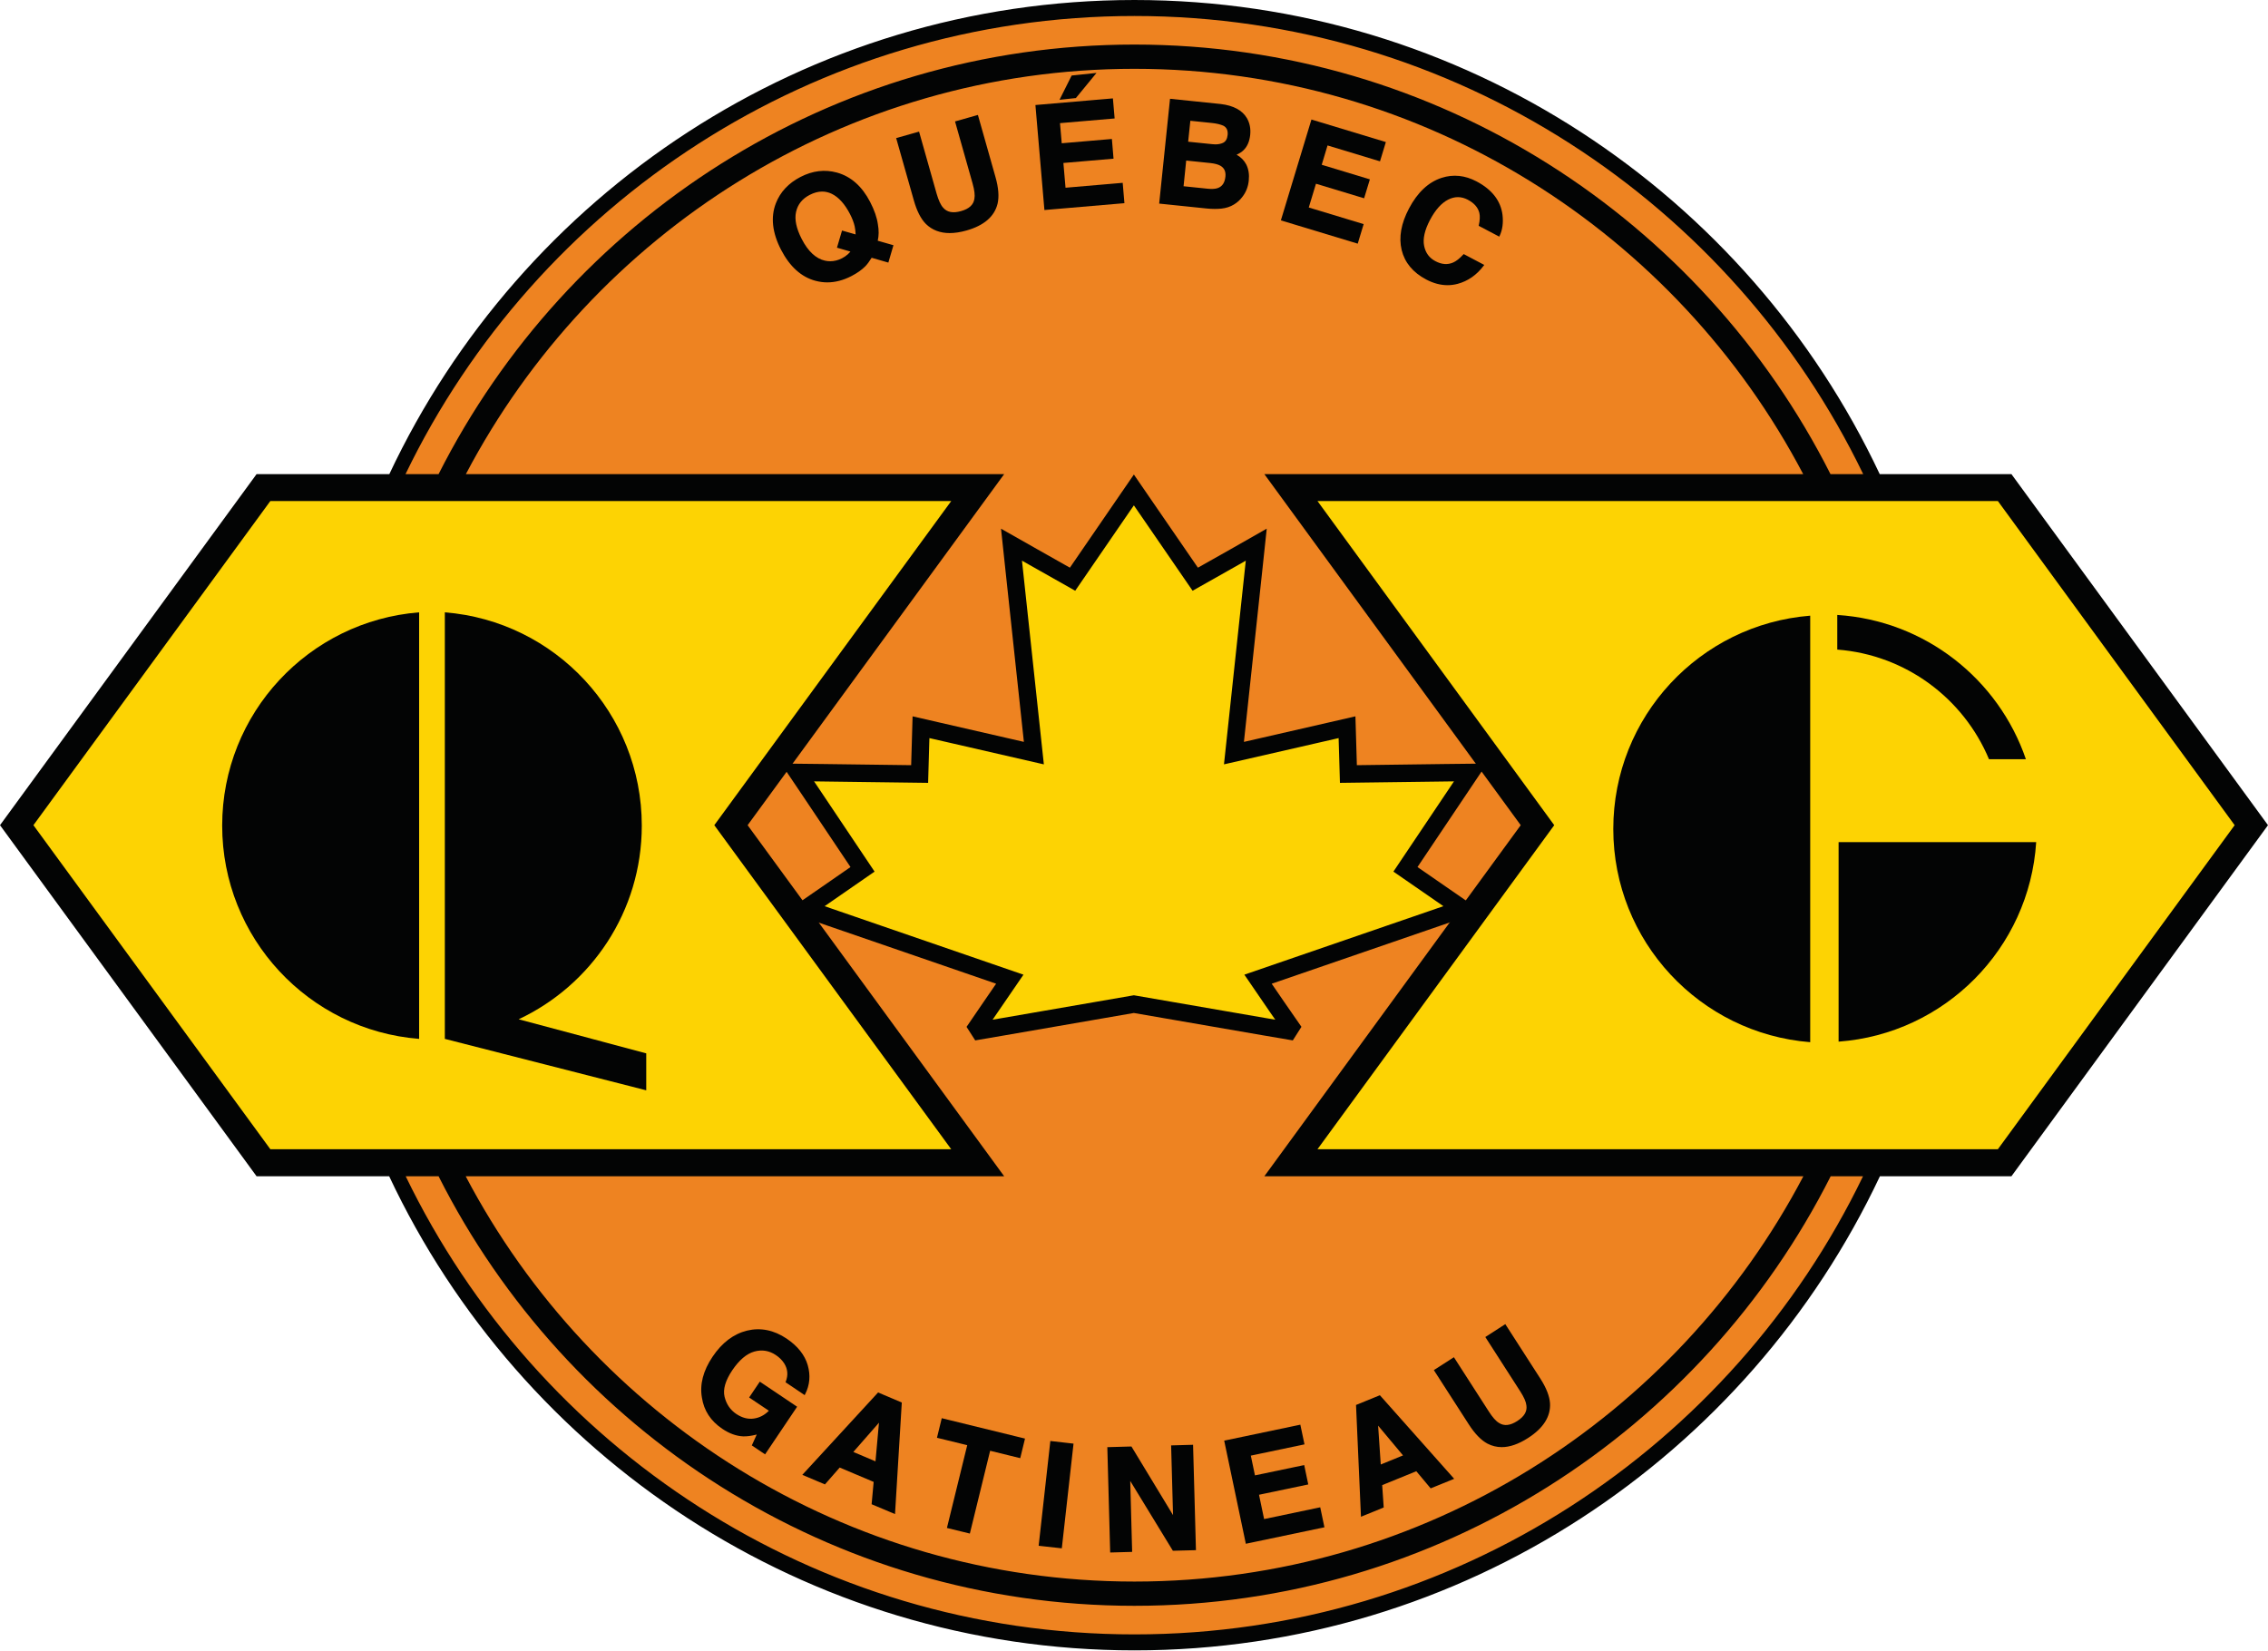
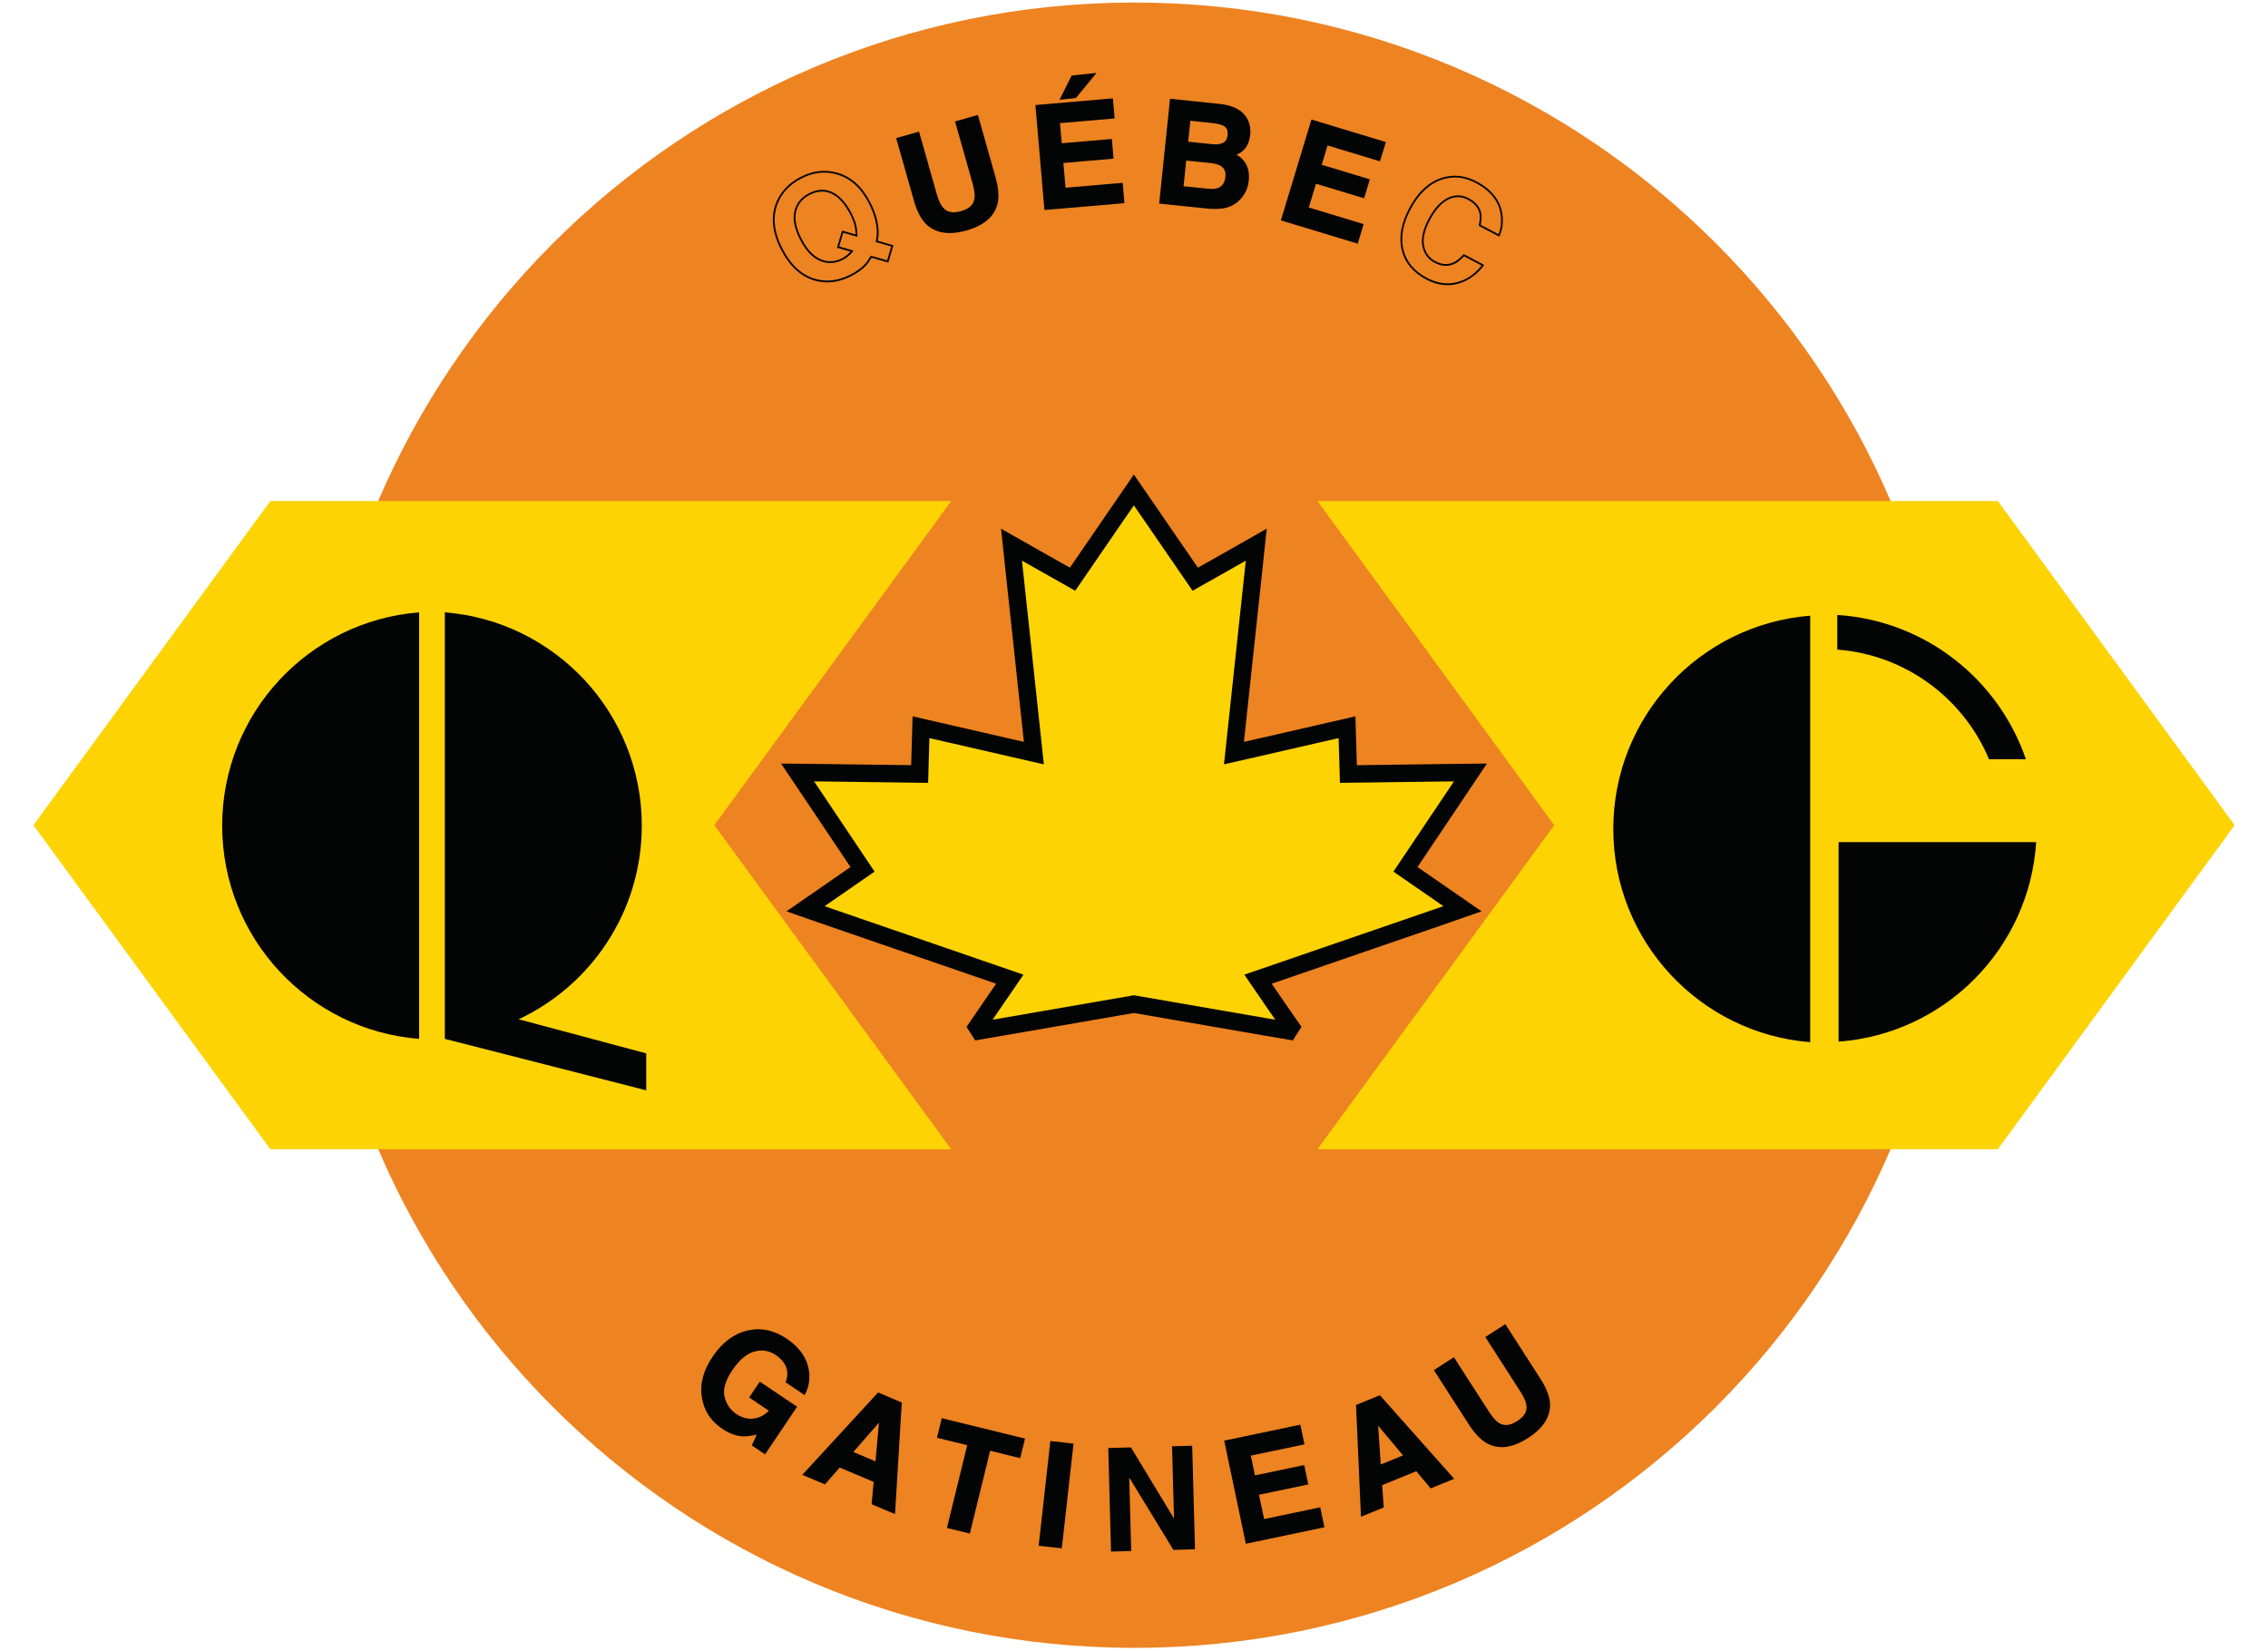
<svg xmlns="http://www.w3.org/2000/svg" width="100%" height="100%" viewBox="0 0 526 383" version="1.1" xml:space="preserve" style="fill-rule:evenodd;clip-rule:evenodd;stroke-linejoin:round;stroke-miterlimit:2;">
  <g transform="matrix(1,0,0,1,0,-2.258)">
    <g transform="matrix(4.167,0,0,4.167,0,0)">
      <path d="M108.915,46.459C108.915,71.769 88.419,92.262 63.138,92.262C37.857,92.262 17.362,71.769 17.362,46.459C17.362,21.177 37.857,0.683 63.138,0.683C88.419,0.683 108.915,21.177 108.915,46.459Z" style="fill:rgb(238,131,33);fill-rule:nonzero;" />
    </g>
    <g transform="matrix(4.167,0,0,4.167,0,0)">
-       <path d="M41.61,46.472L55.889,26.932L25.929,26.932C32.969,13.532 47.009,4.372 63.139,4.372C79.28,4.372 93.32,13.532 100.36,26.932L70.37,26.932L84.639,46.472L70.37,66.013L100.37,66.013C93.33,79.412 79.29,88.572 63.139,88.572C47,88.572 32.96,79.412 25.919,66.013L55.889,66.013L41.61,46.472ZM63.139,91.513C45.309,91.513 29.87,81.093 22.58,66.013L24.41,66.013C31.559,80.183 46.24,89.922 63.139,89.922C80.049,89.922 94.73,80.183 101.89,66.013L103.69,66.013C96.41,81.093 80.969,91.513 63.139,91.513ZM63.139,1.432C80.98,1.432 96.419,11.862 103.7,26.932L101.88,26.932C94.719,12.762 80.049,3.022 63.139,3.022C46.24,3.022 31.57,12.762 24.41,26.932L22.57,26.932C29.849,11.862 45.299,1.432 63.139,1.432ZM111.95,26.932L104.62,26.932C97.28,11.353 81.45,0.542 63.139,0.542C44.83,0.542 29,11.353 21.669,26.932L14.28,26.932L0,46.472L14.28,66.013L21.66,66.013C28.99,81.593 44.83,92.402 63.139,92.402C81.45,92.402 97.29,81.593 104.63,66.013L111.95,66.013L126.23,46.472L111.95,26.932Z" style="fill:rgb(3,4,4);fill-rule:nonzero;" />
-     </g>
+       </g>
    <g transform="matrix(4.167,0,0,4.167,0,0)">
      <path d="M15.047,64.508L52.942,64.508L39.756,46.472L52.944,28.429L15.047,28.429L1.86,46.472L15.047,64.508Z" style="fill:rgb(253,211,3);fill-rule:nonzero;" />
    </g>
    <g transform="matrix(4.167,0,0,4.167,0,0)">
      <path d="M124.374,46.472L111.195,28.429L73.326,28.429L86.504,46.472L73.327,64.508L111.196,64.508L124.374,46.472Z" style="fill:rgb(253,211,3);fill-rule:nonzero;" />
    </g>
    <g transform="matrix(4.167,0,0,4.167,0,0)">
      <path d="M43.782,77.458C43.926,77.081 43.895,76.728 43.688,76.401C43.572,76.218 43.413,76.06 43.211,75.925C42.827,75.665 42.413,75.599 41.968,75.722C41.526,75.847 41.108,76.2 40.715,76.782C40.32,77.37 40.174,77.876 40.279,78.302C40.383,78.726 40.606,79.052 40.948,79.282C41.284,79.507 41.624,79.597 41.967,79.548C42.311,79.499 42.612,79.335 42.872,79.058L41.764,78.313L42.302,77.515L44.295,78.854L42.568,81.423L41.907,80.978L42.207,80.311C41.862,80.409 41.583,80.452 41.366,80.44C40.993,80.425 40.614,80.288 40.229,80.028C39.596,79.603 39.223,79.034 39.116,78.323C38.989,77.599 39.184,76.853 39.7,76.087C40.219,75.311 40.85,74.835 41.59,74.653C42.331,74.474 43.051,74.618 43.753,75.091C44.361,75.501 44.746,75.983 44.907,76.54C45.069,77.097 45.022,77.622 44.766,78.122L43.782,77.458Z" style="fill:rgb(3,4,4);fill-rule:nonzero;" />
    </g>
    <g transform="matrix(4.167,0,0,4.167,0,0)">
      <path d="M41.969,80.96L42.554,81.353L44.226,78.868L42.316,77.584L41.834,78.3L42.949,79.049L42.908,79.092C42.641,79.377 42.327,79.547 41.974,79.598C41.622,79.648 41.266,79.556 40.92,79.324C40.569,79.087 40.337,78.747 40.23,78.313C40.123,77.876 40.272,77.352 40.674,76.754C41.072,76.165 41.502,75.802 41.955,75.674C42.415,75.547 42.844,75.617 43.24,75.884C43.447,76.022 43.612,76.187 43.73,76.375C43.939,76.703 43.976,77.061 43.842,77.438L44.747,78.049C44.976,77.572 45.013,77.083 44.859,76.554C44.702,76.013 44.321,75.534 43.725,75.132C43.04,74.67 42.326,74.525 41.602,74.702C40.877,74.88 40.251,75.355 39.742,76.114C39.235,76.866 39.041,77.606 39.165,78.314C39.27,79.008 39.637,79.569 40.257,79.987C40.631,80.239 41.004,80.375 41.368,80.391C41.391,80.392 41.414,80.393 41.438,80.393C41.637,80.393 41.891,80.349 42.193,80.264L42.296,80.234L41.969,80.96ZM42.582,81.492L41.844,80.995L41.861,80.957L42.118,80.388C41.811,80.468 41.559,80.497 41.363,80.49C40.982,80.475 40.59,80.333 40.201,80.069C39.557,79.637 39.175,79.052 39.066,78.331C38.938,77.598 39.137,76.833 39.659,76.059C40.181,75.278 40.828,74.789 41.579,74.604C42.329,74.424 43.072,74.571 43.782,75.05C44.397,75.465 44.792,75.962 44.955,76.526C45.12,77.092 45.071,77.636 44.811,78.145L44.785,78.195L44.738,78.163L43.721,77.478L43.735,77.44C43.874,77.08 43.843,76.739 43.646,76.428C43.535,76.253 43.379,76.098 43.184,75.967C42.813,75.717 42.412,75.651 41.982,75.77C41.553,75.891 41.141,76.241 40.756,76.811C40.372,77.383 40.227,77.881 40.328,78.29C40.428,78.698 40.646,79.019 40.976,79.241C41.3,79.458 41.628,79.548 41.96,79.498C42.272,79.454 42.552,79.309 42.794,79.065L41.695,78.327L42.289,77.445L44.365,78.841L42.582,81.492Z" style="fill:rgb(3,4,4);fill-rule:nonzero;" />
    </g>
    <g transform="matrix(4.167,0,0,4.167,0,0)">
      <path d="M47.411,81.378L48.771,81.954L48.985,79.581L47.411,81.378ZM48.884,78.106L50.139,78.64L49.768,84.743L48.565,84.235L48.677,82.993L46.721,82.165L45.899,83.104L44.74,82.614L48.884,78.106Z" style="fill:rgb(3,4,4);fill-rule:nonzero;" />
    </g>
    <g transform="matrix(4.167,0,0,4.167,0,0)">
      <path d="M47.494,81.358L48.727,81.881L48.921,79.729L47.494,81.358ZM48.815,82.027L48.752,82L47.328,81.397L47.373,81.345L49.048,79.433L48.815,82.027ZM48.618,84.203L49.722,84.67L50.087,78.672L48.897,78.166L44.825,82.596L45.885,83.044L46.708,82.104L46.741,82.119L48.73,82.961L48.727,82.998L48.618,84.203ZM49.814,84.816L48.512,84.268L48.515,84.23L48.625,83.025L46.735,82.226L45.913,83.165L45.879,83.15L44.655,82.633L44.703,82.58L48.872,78.047L50.191,78.607L50.189,78.643L49.814,84.816Z" style="fill:rgb(3,4,4);fill-rule:nonzero;" />
    </g>
    <g transform="matrix(4.167,0,0,4.167,0,0)">
      <path d="M56.989,80.651L56.746,81.644L55.071,81.231L53.942,85.841L52.764,85.552L53.893,80.944L52.21,80.532L52.452,79.54L56.989,80.651Z" style="fill:rgb(3,4,4);fill-rule:nonzero;" />
    </g>
    <g transform="matrix(4.167,0,0,4.167,0,0)">
      <path d="M52.825,85.515L53.905,85.78L55.034,81.171L55.083,81.183L56.709,81.583L56.928,80.688L52.489,79.601L52.27,80.495L53.954,80.907L53.942,80.956L52.825,85.515ZM53.979,85.901L52.704,85.589L52.715,85.54L53.833,80.981L52.149,80.569L52.415,79.479L52.463,79.491L57.049,80.614L56.783,81.704L56.734,81.692L55.108,81.292L53.979,85.901Z" style="fill:rgb(3,4,4);fill-rule:nonzero;" />
    </g>
    <g transform="matrix(4.167,0,0,4.167,0,0)">
      <path d="M59.053,86.667L57.864,86.536L58.502,80.804L59.694,80.938L59.053,86.667Z" style="fill:rgb(3,4,4);fill-rule:nonzero;" />
    </g>
    <g transform="matrix(4.167,0,0,4.167,0,0)">
      <path d="M57.919,86.492L59.009,86.612L59.638,80.982L58.546,80.859L57.919,86.492ZM59.097,86.722L59.047,86.717L57.808,86.58L57.814,86.53L58.459,80.748L59.75,80.895L59.744,80.944L59.097,86.722Z" style="fill:rgb(3,4,4);fill-rule:nonzero;" />
    </g>
    <g transform="matrix(4.167,0,0,4.167,0,0)">
      <path d="M61.682,81.14L62.944,81.104L65.342,85.061L65.233,81.042L66.354,81.011L66.511,86.776L65.307,86.808L62.85,82.784L62.96,86.872L61.837,86.903L61.682,81.14Z" style="fill:rgb(3,4,4);fill-rule:nonzero;" />
    </g>
    <g transform="matrix(4.167,0,0,4.167,0,0)">
-       <path d="M61.734,81.188L61.886,86.852L62.909,86.823L62.795,82.598L65.335,86.757L66.46,86.728L66.305,81.062L65.285,81.091L65.397,85.249L62.917,81.155L61.734,81.188ZM61.789,86.955L61.788,86.904L61.63,81.091L61.681,81.09L62.971,81.054L62.987,81.078L65.288,84.874L65.181,80.993L65.232,80.992L66.403,80.959L66.404,81.01L66.563,86.825L66.512,86.826L65.28,86.858L65.264,86.834L62.905,82.971L63.012,86.921L62.961,86.922L61.789,86.955Z" style="fill:rgb(3,4,4);fill-rule:nonzero;" />
-     </g>
+       </g>
    <g transform="matrix(4.167,0,0,4.167,0,0)">
      <path d="M72.544,80.897L69.557,81.524L69.808,82.722L72.55,82.147L72.754,83.128L70.013,83.702L70.317,85.153L73.441,84.499L73.655,85.513L69.377,86.409L68.195,80.767L72.335,79.899L72.544,80.897Z" style="fill:rgb(3,4,4);fill-rule:nonzero;" />
    </g>
    <g transform="matrix(4.167,0,0,4.167,0,0)">
      <path d="M68.254,80.806L69.417,86.35L73.595,85.474L73.402,84.559L70.278,85.213L70.268,85.163L69.954,83.663L70.003,83.653L72.695,83.089L72.511,82.207L69.769,82.781L69.759,82.732L69.498,81.485L69.546,81.476L72.485,80.858L72.295,79.959L68.254,80.806ZM69.338,86.469L69.329,86.42L68.135,80.728L68.185,80.718L72.374,79.84L72.383,79.889L72.604,80.936L72.555,80.946L69.617,81.563L69.847,82.662L72.589,82.088L72.599,82.138L72.814,83.167L72.764,83.177L70.073,83.741L70.356,85.094L73.48,84.439L73.49,84.488L73.714,85.552L73.666,85.561L69.338,86.469Z" style="fill:rgb(3,4,4);fill-rule:nonzero;" />
    </g>
    <g transform="matrix(4.167,0,0,4.167,0,0)">
      <path d="M76.804,82.128L78.17,81.571L76.641,79.743L76.804,82.128ZM75.524,78.776L76.787,78.261L80.851,82.833L79.641,83.325L78.841,82.37L76.876,83.173L76.96,84.417L75.793,84.892L75.524,78.776Z" style="fill:rgb(3,4,4);fill-rule:nonzero;" />
    </g>
    <g transform="matrix(4.167,0,0,4.167,0,0)">
      <path d="M76.702,79.894L76.849,82.056L78.088,81.551L76.702,79.894ZM76.759,82.2L76.581,79.593L78.252,81.592L78.189,81.617L76.759,82.2ZM75.576,78.81L75.84,84.818L76.908,84.385L76.823,83.141L76.857,83.127L78.856,82.31L78.879,82.338L79.656,83.266L80.767,82.813L76.773,78.32L75.576,78.81ZM75.747,84.965L75.744,84.894L75.472,78.743L75.505,78.73L76.8,78.201L80.935,82.853L79.627,83.385L79.603,83.357L78.827,82.431L76.928,83.205L77.013,84.449L76.979,84.463L75.747,84.965Z" style="fill:rgb(3,4,4);fill-rule:nonzero;" />
    </g>
    <g transform="matrix(4.167,0,0,4.167,0,0)">
      <path d="M79.874,76.817L80.905,76.155L82.821,79.134C83.035,79.468 83.231,79.685 83.408,79.788C83.704,79.979 84.059,79.944 84.469,79.681C84.877,79.419 85.057,79.112 85.004,78.761C84.984,78.556 84.868,78.288 84.653,77.956L82.737,74.976L83.766,74.313L85.684,77.294C86.015,77.81 86.194,78.263 86.219,78.653C86.259,79.372 85.861,79.999 85.022,80.538C84.184,81.079 83.444,81.183 82.807,80.849C82.462,80.663 82.124,80.313 81.792,79.798L79.874,76.817Z" style="fill:rgb(3,4,4);fill-rule:nonzero;" />
    </g>
    <g transform="matrix(4.167,0,0,4.167,0,0)">
      <path d="M79.943,76.832L81.834,79.77C82.159,80.275 82.494,80.623 82.831,80.805C83.448,81.129 84.178,81.023 84.995,80.496C85.813,79.971 86.209,79.352 86.169,78.656C86.145,78.277 85.967,77.827 85.642,77.321L83.752,74.383L82.806,74.99L84.695,77.929C84.915,78.27 85.033,78.54 85.054,78.756C85.11,79.124 84.921,79.45 84.497,79.723C84.073,79.996 83.694,80.033 83.38,79.83C83.197,79.723 82.994,79.497 82.779,79.161L80.89,76.225L79.943,76.832ZM83.582,81.09C83.301,81.09 83.033,81.023 82.784,80.893C82.431,80.703 82.084,80.344 81.75,79.825L79.804,76.803L79.846,76.775L80.919,76.086L80.947,76.128L82.863,79.106C83.07,79.43 83.261,79.645 83.433,79.745C83.718,79.929 84.053,79.889 84.442,79.639C84.837,79.386 85.004,79.101 84.955,78.769C84.935,78.568 84.819,78.306 84.611,77.983L82.668,74.961L82.71,74.934L83.781,74.244L83.808,74.286L85.726,77.267C86.061,77.788 86.244,78.253 86.269,78.65C86.31,79.385 85.9,80.033 85.049,80.58C84.525,80.918 84.032,81.09 83.582,81.09Z" style="fill:rgb(3,4,4);fill-rule:nonzero;" />
    </g>
    <g transform="matrix(4.167,0,0,4.167,0,0)">
-       <path d="M47.225,14.729C47.28,14.681 47.344,14.611 47.42,14.519L46.645,14.293L46.899,13.435L47.672,13.657C47.668,13.448 47.649,13.272 47.618,13.13C47.571,12.916 47.483,12.685 47.354,12.435C47.057,11.86 46.71,11.477 46.313,11.284C45.917,11.092 45.491,11.112 45.04,11.346C44.616,11.565 44.354,11.891 44.258,12.322C44.161,12.754 44.268,13.27 44.579,13.87C44.94,14.572 45.381,14.981 45.899,15.098C46.235,15.174 46.567,15.127 46.893,14.958C47.016,14.895 47.126,14.819 47.225,14.729ZM48.811,13.038C48.874,13.378 48.866,13.691 48.792,13.976L49.665,14.226L49.409,15.096L48.491,14.831C48.362,15.042 48.243,15.206 48.129,15.323C47.938,15.519 47.684,15.699 47.364,15.865C46.696,16.209 46.042,16.295 45.399,16.123C44.624,15.916 43.995,15.349 43.514,14.419C43.032,13.483 42.936,12.636 43.229,11.876C43.469,11.256 43.918,10.775 44.577,10.435C45.239,10.093 45.903,10.013 46.567,10.195C47.335,10.407 47.94,10.943 48.385,11.805C48.622,12.262 48.762,12.672 48.811,13.038Z" style="fill:rgb(3,4,4);fill-rule:nonzero;" />
-     </g>
+       </g>
    <g transform="matrix(4.167,0,0,4.167,0,0)">
      <path d="M45.758,11.204C45.536,11.204 45.301,11.267 45.063,11.391C44.653,11.603 44.399,11.919 44.307,12.333C44.212,12.75 44.319,13.259 44.623,13.847C44.975,14.531 45.408,14.936 45.91,15.049C46.01,15.072 46.111,15.083 46.21,15.083C46.431,15.083 46.653,15.026 46.87,14.914C46.988,14.853 47.092,14.781 47.192,14.692C47.231,14.657 47.278,14.609 47.333,14.545L46.583,14.328L46.865,13.374L47.621,13.59C47.615,13.42 47.597,13.269 47.569,13.141C47.523,12.933 47.436,12.703 47.309,12.457C47.019,11.896 46.676,11.516 46.292,11.329C46.12,11.246 45.94,11.204 45.758,11.204ZM46.21,15.183C46.103,15.183 45.995,15.171 45.888,15.146C45.356,15.026 44.901,14.605 44.534,13.893C44.219,13.284 44.11,12.751 44.21,12.311C44.308,11.868 44.58,11.528 45.016,11.302C45.479,11.062 45.925,11.04 46.335,11.239C46.74,11.436 47.098,11.83 47.398,12.412C47.529,12.665 47.619,12.902 47.667,13.12C47.7,13.27 47.718,13.451 47.722,13.656L47.723,13.724L46.933,13.497L46.708,14.259L47.507,14.492L47.459,14.55C47.378,14.648 47.313,14.719 47.258,14.767C47.153,14.861 47.041,14.938 46.916,15.002C46.685,15.122 46.447,15.183 46.21,15.183ZM45.875,10.15C45.452,10.15 45.023,10.261 44.599,10.48C43.956,10.812 43.51,11.288 43.276,11.894C42.99,12.635 43.085,13.478 43.559,14.396C44.03,15.308 44.654,15.873 45.412,16.074C46.041,16.242 46.686,16.157 47.341,15.82C47.653,15.659 47.906,15.48 48.093,15.288C48.202,15.176 48.318,15.018 48.448,14.805L48.468,14.772L48.504,14.783L49.375,15.034L49.602,14.26L48.731,14.01L48.743,13.963C48.816,13.684 48.822,13.375 48.762,13.046C48.713,12.683 48.572,12.274 48.341,11.828C47.904,10.983 47.303,10.45 46.553,10.244C46.329,10.182 46.1,10.15 45.875,10.15ZM46.046,16.259C45.826,16.259 45.604,16.229 45.386,16.171C44.599,15.962 43.955,15.38 43.47,14.442C42.982,13.497 42.885,12.627 43.182,11.858C43.426,11.229 43.887,10.735 44.553,10.391C45.224,10.044 45.906,9.962 46.581,10.147C47.357,10.361 47.98,10.911 48.429,11.782C48.666,12.238 48.811,12.659 48.861,13.031C48.919,13.353 48.917,13.66 48.852,13.941L49.727,14.191L49.712,14.24L49.443,15.158L48.513,14.889C48.387,15.093 48.273,15.246 48.166,15.358C47.97,15.558 47.709,15.743 47.387,15.909C46.937,16.142 46.486,16.259 46.046,16.259Z" style="fill:rgb(3,4,4);fill-rule:nonzero;" />
    </g>
    <g transform="matrix(4.167,0,0,4.167,0,0)">
      <path d="M49.94,8.262L51.118,7.929L52.083,11.336C52.192,11.717 52.315,11.983 52.454,12.133C52.682,12.404 53.032,12.473 53.502,12.34C53.969,12.208 54.229,11.966 54.282,11.616C54.321,11.415 54.288,11.124 54.18,10.743L53.215,7.335L54.393,7.002L55.358,10.412C55.526,11.001 55.563,11.487 55.473,11.867C55.303,12.566 54.739,13.051 53.78,13.323C52.819,13.595 52.085,13.478 51.569,12.972C51.293,12.696 51.073,12.262 50.907,11.672L49.94,8.262Z" style="fill:rgb(3,4,4);fill-rule:nonzero;" />
    </g>
    <g transform="matrix(4.167,0,0,4.167,0,0)">
      <path d="M50.002,8.297L50.955,11.659C51.118,12.238 51.336,12.668 51.604,12.937C52.105,13.427 52.829,13.542 53.766,13.274C54.702,13.01 55.26,12.532 55.424,11.855C55.512,11.483 55.474,11.002 55.31,10.426L54.359,7.063L53.277,7.37L54.228,10.729C54.337,11.114 54.372,11.416 54.331,11.625C54.276,11.994 54.002,12.251 53.516,12.389C53.026,12.526 52.655,12.451 52.416,12.165C52.273,12.011 52.147,11.744 52.035,11.35L51.084,7.991L50.002,8.297ZM52.855,13.515C52.322,13.515 51.877,13.345 51.534,13.008C51.253,12.727 51.026,12.282 50.859,11.686L49.878,8.228L51.152,7.868L51.166,7.916L52.13,11.323C52.238,11.695 52.359,11.957 52.491,12.099C52.709,12.358 53.039,12.419 53.489,12.292C53.939,12.165 54.182,11.941 54.232,11.608C54.27,11.413 54.237,11.126 54.132,10.756L53.154,7.301L54.427,6.94L54.441,6.988L55.406,10.398C55.575,10.991 55.614,11.489 55.522,11.879C55.348,12.593 54.766,13.095 53.793,13.371C53.455,13.467 53.139,13.515 52.855,13.515Z" style="fill:rgb(3,4,4);fill-rule:nonzero;" />
    </g>
    <g transform="matrix(4.167,0,0,4.167,0,0)">
      <path d="M61.983,7.09L58.942,7.35L59.047,8.57L61.838,8.331L61.922,9.329L59.131,9.568L59.258,11.045L62.44,10.772L62.528,11.805L58.174,12.178L57.682,6.433L61.895,6.072L61.983,7.09Z" style="fill:rgb(3,4,4);fill-rule:nonzero;" />
    </g>
    <g transform="matrix(4.167,0,0,4.167,0,0)">
      <path d="M57.736,6.479L58.22,12.124L62.474,11.76L62.394,10.827L59.212,11.1L59.209,11.05L59.078,9.522L59.127,9.518L61.869,9.283L61.793,8.385L59.002,8.625L58.998,8.575L58.888,7.305L58.938,7.3L61.929,7.044L61.849,6.126L57.736,6.479ZM58.128,12.232L58.125,12.183L57.628,6.388L57.678,6.383L61.941,6.018L61.945,6.068L62.037,7.135L61.987,7.14L58.996,7.396L59.093,8.516L61.884,8.277L61.976,9.374L61.926,9.378L59.185,9.613L59.304,10.991L62.486,10.718L62.49,10.768L62.582,11.851L62.532,11.855L58.128,12.232Z" style="fill:rgb(3,4,4);fill-rule:nonzero;" />
    </g>
    <g transform="matrix(4.167,0,0,4.167,0,0)">
      <path d="M66.206,7.209L66.075,8.474L67.469,8.617C67.717,8.643 67.924,8.617 68.09,8.538C68.254,8.459 68.35,8.299 68.376,8.058C68.401,7.792 68.317,7.604 68.12,7.498C67.95,7.419 67.727,7.366 67.452,7.337L66.206,7.209ZM65.975,9.423L65.819,10.952L67.211,11.096C67.46,11.122 67.657,11.108 67.801,11.055C68.067,10.956 68.215,10.73 68.252,10.378C68.284,10.08 68.184,9.862 67.952,9.725C67.821,9.649 67.633,9.597 67.387,9.569L65.975,9.423ZM69.358,7.146C69.508,7.407 69.567,7.708 69.532,8.048C69.495,8.398 69.377,8.67 69.178,8.865C69.067,8.974 68.911,9.068 68.708,9.147C68.989,9.283 69.192,9.475 69.319,9.721C69.442,9.967 69.489,10.255 69.454,10.584C69.42,10.924 69.303,11.221 69.104,11.473C68.979,11.64 68.827,11.777 68.651,11.882C68.454,12.003 68.229,12.077 67.975,12.103C67.719,12.129 67.448,12.127 67.155,12.097L64.571,11.83L65.165,6.095L67.934,6.381C68.633,6.463 69.108,6.718 69.358,7.146Z" style="fill:rgb(3,4,4);fill-rule:nonzero;" />
    </g>
    <g transform="matrix(4.167,0,0,4.167,0,0)">
      <path d="M66.129,8.429L67.474,8.567C67.534,8.574 67.591,8.577 67.646,8.577C67.809,8.577 67.952,8.548 68.069,8.493C68.218,8.421 68.302,8.277 68.326,8.053C68.349,7.805 68.274,7.638 68.096,7.542C67.934,7.467 67.714,7.415 67.447,7.387L66.251,7.264L66.129,8.429ZM67.646,8.677C67.588,8.677 67.527,8.673 67.464,8.667L66.02,8.518L66.025,8.468L66.161,7.154L67.457,7.288C67.736,7.316 67.965,7.372 68.14,7.452C68.358,7.569 68.453,7.774 68.425,8.063C68.398,8.322 68.293,8.497 68.112,8.583C67.981,8.646 67.824,8.677 67.646,8.677ZM65.874,10.908L67.216,11.046C67.458,11.072 67.648,11.058 67.784,11.008C68.031,10.916 68.168,10.708 68.203,10.373C68.232,10.093 68.142,9.895 67.926,9.768C67.802,9.696 67.619,9.646 67.381,9.619L66.02,9.478L65.874,10.908ZM67.437,11.159C67.366,11.159 67.289,11.154 67.207,11.146L65.764,10.997L65.93,9.369L65.98,9.374L67.392,9.519C67.643,9.547 67.84,9.602 67.977,9.682C68.226,9.829 68.335,10.064 68.302,10.383C68.263,10.755 68.1,10.997 67.819,11.102C67.715,11.14 67.587,11.159 67.437,11.159ZM64.626,11.786L67.16,12.047C67.448,12.077 67.718,12.079 67.97,12.053C68.215,12.028 68.436,11.956 68.625,11.839C68.796,11.737 68.944,11.603 69.064,11.443C69.257,11.198 69.372,10.908 69.404,10.58C69.437,10.264 69.394,9.983 69.274,9.744C69.153,9.508 68.955,9.322 68.686,9.192L68.583,9.142L68.689,9.101C68.884,9.024 69.038,8.933 69.143,8.829C69.333,8.645 69.446,8.38 69.482,8.042C69.516,7.716 69.46,7.422 69.315,7.17C69.075,6.76 68.608,6.511 67.928,6.431L65.21,6.149L64.626,11.786ZM67.609,12.171C67.462,12.171 67.308,12.163 67.15,12.146L64.516,11.874L64.521,11.825L65.12,6.04L65.169,6.045L67.939,6.331C68.652,6.415 69.144,6.681 69.401,7.12C69.557,7.391 69.618,7.705 69.582,8.053C69.543,8.415 69.419,8.7 69.213,8.9C69.116,8.997 68.988,9.08 68.825,9.152C69.066,9.289 69.247,9.472 69.364,9.698C69.492,9.956 69.539,10.255 69.503,10.59C69.469,10.936 69.348,11.244 69.143,11.504C69.016,11.674 68.859,11.816 68.676,11.925C68.475,12.049 68.241,12.125 67.98,12.153C67.861,12.165 67.736,12.171 67.609,12.171Z" style="fill:rgb(3,4,4);fill-rule:nonzero;" />
    </g>
    <g transform="matrix(4.167,0,0,4.167,0,0)">
      <path d="M76.774,9.459L73.854,8.575L73.501,9.747L76.18,10.558L75.889,11.517L73.21,10.705L72.78,12.124L75.835,13.049L75.534,14.041L71.352,12.775L73.024,7.256L77.071,8.482L76.774,9.459Z" style="fill:rgb(3,4,4);fill-rule:nonzero;" />
    </g>
    <g transform="matrix(4.167,0,0,4.167,0,0)">
      <path d="M71.415,12.742L75.501,13.979L75.772,13.082L72.717,12.157L73.176,10.643L73.224,10.657L75.856,11.454L76.118,10.591L73.438,9.78L73.821,8.512L73.869,8.527L76.741,9.396L77.008,8.515L73.057,7.319L71.415,12.742ZM75.567,14.104L75.519,14.089L71.29,12.808L71.304,12.76L72.991,7.194L73.039,7.209L77.133,8.449L76.807,9.521L76.759,9.507L73.887,8.637L73.563,9.713L76.243,10.525L75.922,11.579L75.875,11.564L73.243,10.768L72.842,12.091L75.897,13.016L75.567,14.104Z" style="fill:rgb(3,4,4);fill-rule:nonzero;" />
    </g>
    <g transform="matrix(4.167,0,0,4.167,0,0)">
-       <path d="M80.258,10.487C80.889,10.283 81.522,10.349 82.157,10.684C83.006,11.131 83.479,11.74 83.575,12.509C83.626,12.94 83.575,13.318 83.422,13.645L82.356,13.083C82.417,12.804 82.428,12.573 82.387,12.392C82.313,12.071 82.09,11.811 81.717,11.615C81.338,11.415 80.956,11.414 80.573,11.61C80.188,11.807 79.846,12.192 79.543,12.764C79.243,13.336 79.131,13.826 79.213,14.232C79.295,14.639 79.512,14.937 79.87,15.124C80.235,15.317 80.579,15.342 80.899,15.199C81.075,15.123 81.266,14.972 81.475,14.746L82.534,15.304C82.151,15.812 81.678,16.141 81.12,16.291C80.561,16.442 79.987,16.363 79.401,16.054C78.674,15.671 78.229,15.135 78.061,14.445C77.895,13.754 78.028,12.996 78.463,12.172C78.932,11.282 79.53,10.72 80.258,10.487Z" style="fill:rgb(3,4,4);fill-rule:nonzero;" />
-     </g>
+       </g>
    <g transform="matrix(4.167,0,0,4.167,0,0)">
      <path d="M80.974,10.421C80.742,10.421 80.506,10.459 80.274,10.534C79.562,10.762 78.968,11.321 78.507,12.196C78.081,13.002 77.947,13.755 78.11,14.434C78.273,15.106 78.715,15.636 79.424,16.009C79.996,16.311 80.562,16.389 81.107,16.243C81.636,16.101 82.09,15.79 82.458,15.321L81.486,14.808C81.28,15.026 81.094,15.169 80.918,15.245C80.587,15.392 80.223,15.368 79.846,15.169C79.479,14.976 79.25,14.665 79.165,14.242C79.081,13.828 79.194,13.323 79.5,12.741C79.806,12.161 80.16,11.766 80.55,11.566C80.948,11.362 81.351,11.366 81.741,11.57C82.125,11.773 82.359,12.046 82.436,12.381C82.477,12.56 82.469,12.781 82.413,13.057L83.399,13.576C83.53,13.27 83.572,12.913 83.525,12.515C83.432,11.766 82.963,11.165 82.133,10.728C81.748,10.524 81.358,10.421 80.974,10.421ZM80.565,16.415C80.176,16.415 79.777,16.309 79.377,16.098C78.642,15.71 78.183,15.159 78.012,14.457C77.843,13.754 77.981,12.978 78.419,12.149C78.892,11.25 79.506,10.675 80.243,10.439C80.884,10.233 81.537,10.3 82.18,10.639C83.041,11.093 83.527,11.72 83.625,12.503C83.676,12.941 83.624,13.332 83.467,13.666L83.446,13.714L82.299,13.11L82.307,13.073C82.367,12.798 82.377,12.573 82.338,12.403C82.268,12.098 82.051,11.847 81.694,11.659C81.331,11.468 80.963,11.466 80.595,11.655C80.224,11.845 79.884,12.226 79.587,12.788C79.293,13.348 79.183,13.831 79.262,14.223C79.342,14.619 79.548,14.899 79.893,15.08C80.244,15.266 80.574,15.288 80.878,15.153C81.046,15.081 81.235,14.933 81.438,14.712L81.464,14.684L81.499,14.702L82.609,15.288L82.574,15.334C82.187,15.848 81.702,16.186 81.132,16.34C80.946,16.39 80.755,16.415 80.565,16.415Z" style="fill:rgb(3,4,4);fill-rule:nonzero;" />
    </g>
    <g transform="matrix(4.167,0,0,4.167,0,0)">
      <path d="M60.912,4.664L59.855,5.952L59.056,6.037L59.677,4.792L60.912,4.664Z" style="fill:rgb(3,4,4);fill-rule:nonzero;" />
    </g>
    <g transform="matrix(4.167,0,0,4.167,0,0)">
      <path d="M59.71,4.839L59.142,5.978L59.83,5.905L60.795,4.726L59.71,4.839ZM58.97,6.096L59.645,4.746L61.028,4.601L59.88,6L59.86,6.002L58.97,6.096Z" style="fill:rgb(3,4,4);fill-rule:nonzero;" />
    </g>
    <g transform="matrix(4.167,0,0,4.167,0,0)">
      <path d="M12.366,46.496C12.366,52.753 17.193,57.884 23.327,58.366L23.327,34.625C17.193,35.111 12.366,40.237 12.366,46.496Z" style="fill:rgb(3,4,4);fill-rule:nonzero;" />
    </g>
    <g transform="matrix(4.167,0,0,4.167,0,0)">
      <path d="M28.866,57.276C32.916,55.376 35.72,51.266 35.72,46.496C35.72,40.237 30.892,35.111 24.758,34.625L24.758,58.366L35.968,61.229L35.968,59.172L28.866,57.276Z" style="fill:rgb(3,4,4);fill-rule:nonzero;" />
    </g>
    <g transform="matrix(4.167,0,0,4.167,0,0)">
      <path d="M113.328,47.414L102.331,47.414L102.331,58.52C108.241,58.084 112.951,53.338 113.328,47.414Z" style="fill:rgb(3,4,4);fill-rule:nonzero;" />
    </g>
    <g transform="matrix(4.167,0,0,4.167,0,0)">
      <path d="M89.791,46.683C89.791,52.936 94.617,58.065 100.751,58.55L100.751,34.811C94.617,35.297 89.791,40.423 89.791,46.683Z" style="fill:rgb(3,4,4);fill-rule:nonzero;" />
    </g>
    <g transform="matrix(4.167,0,0,4.167,0,0)">
      <path d="M110.701,42.8L112.755,42.8C111.232,38.347 107.147,35.084 102.257,34.77L102.257,36.698C106.072,36.99 109.289,39.422 110.701,42.8Z" style="fill:rgb(3,4,4);fill-rule:nonzero;" />
    </g>
    <g transform="matrix(4.167,0,0,4.167,0,0)">
      <path d="M78.223,48.929L81.076,44.678L81.841,43.537L80.466,43.553L75.048,43.624L74.997,41.898L74.971,41.019L74.114,41.216L68.678,42.461L69.771,32.255L69.92,30.858L68.7,31.552L66.524,32.781L63.702,28.677L63.108,27.812L62.513,28.677L59.695,32.781L57.52,31.552L56.297,30.858L56.446,32.255L57.542,42.461L52.118,41.216L51.26,41.019L51.234,41.898L51.184,43.624L45.765,43.553L44.39,43.537L45.157,44.678L48.006,48.929L46.003,50.316L44.834,51.124L46.175,51.591L56.202,55.044L55.161,56.562L54.196,57.972L55.88,57.683L63.108,56.432L70.34,57.683L72.035,57.972L71.058,56.562L70.018,55.044L80.056,51.591L81.398,51.124L80.23,50.316L78.223,48.929Z" style="fill:rgb(253,211,3);fill-rule:nonzero;" />
    </g>
    <g transform="matrix(4.167,0,0,4.167,0,0)">
      <path d="M59.547,32.139L62.113,28.402L63.108,26.954C63.108,26.954 64.102,28.402 64.102,28.402L66.672,32.139L68.46,31.13L70.503,29.967C70.503,29.967 70.254,32.307 70.254,32.307L69.233,41.836L74.005,40.743L75.439,40.413L75.519,43.132L80.46,43.067L82.759,43.041C82.759,43.041 81.479,44.948 81.479,44.949L78.893,48.802L80.506,49.917L82.461,51.268C82.461,51.268 80.216,52.05 80.215,52.05L70.779,55.296L71.457,56.285L72.434,57.695L71.953,58.451C71.953,58.451 70.258,58.162 70.258,58.162L63.108,56.925L55.962,58.162L54.278,58.451L53.795,57.698C53.795,57.698 54.76,56.288 54.76,56.287L55.441,55.295L46.016,52.05L43.771,51.268C43.771,51.268 45.727,49.916 45.726,49.917L47.336,48.802L44.754,44.949L43.471,43.041C43.471,43.041 45.771,43.067 45.771,43.067L50.712,43.132L50.749,41.884L50.792,40.413C50.792,40.413 52.227,40.743 52.227,40.743L56.986,41.835L55.963,32.307L55.714,29.969C55.714,29.969 57.76,31.13 57.759,31.129L59.547,32.139ZM63.108,28.67L62.913,28.952L59.843,33.423C59.843,33.423 57.281,31.975 57.281,31.975L56.88,31.747L56.929,32.203L58.098,43.087C58.098,43.087 52.009,41.689 52.009,41.689L51.728,41.625L51.719,41.912L51.656,44.116C51.656,44.116 45.759,44.039 45.759,44.039L45.309,44.033L45.56,44.407L48.676,49.056C48.676,49.056 46.28,50.715 46.279,50.715L45.897,50.98L46.333,51.132L56.963,54.793C56.963,54.793 55.562,56.837 55.562,56.836L55.245,57.299L55.797,57.204L63.108,55.939C63.108,55.939 70.423,57.204 70.422,57.204L70.978,57.299L70.658,56.838L69.257,54.792C69.257,54.792 79.898,51.132 79.896,51.132L80.335,50.98L79.954,50.716L77.553,49.056L80.673,44.408L80.923,44.033L80.472,44.039L74.577,44.116L74.503,41.625L74.223,41.689L68.123,43.086C68.123,43.086 69.288,32.203 69.288,32.203L69.337,31.749L68.94,31.975L66.376,33.423C66.376,33.423 63.302,28.952 63.302,28.952L63.108,28.67Z" style="fill:rgb(3,4,4);" />
    </g>
  </g>
</svg>